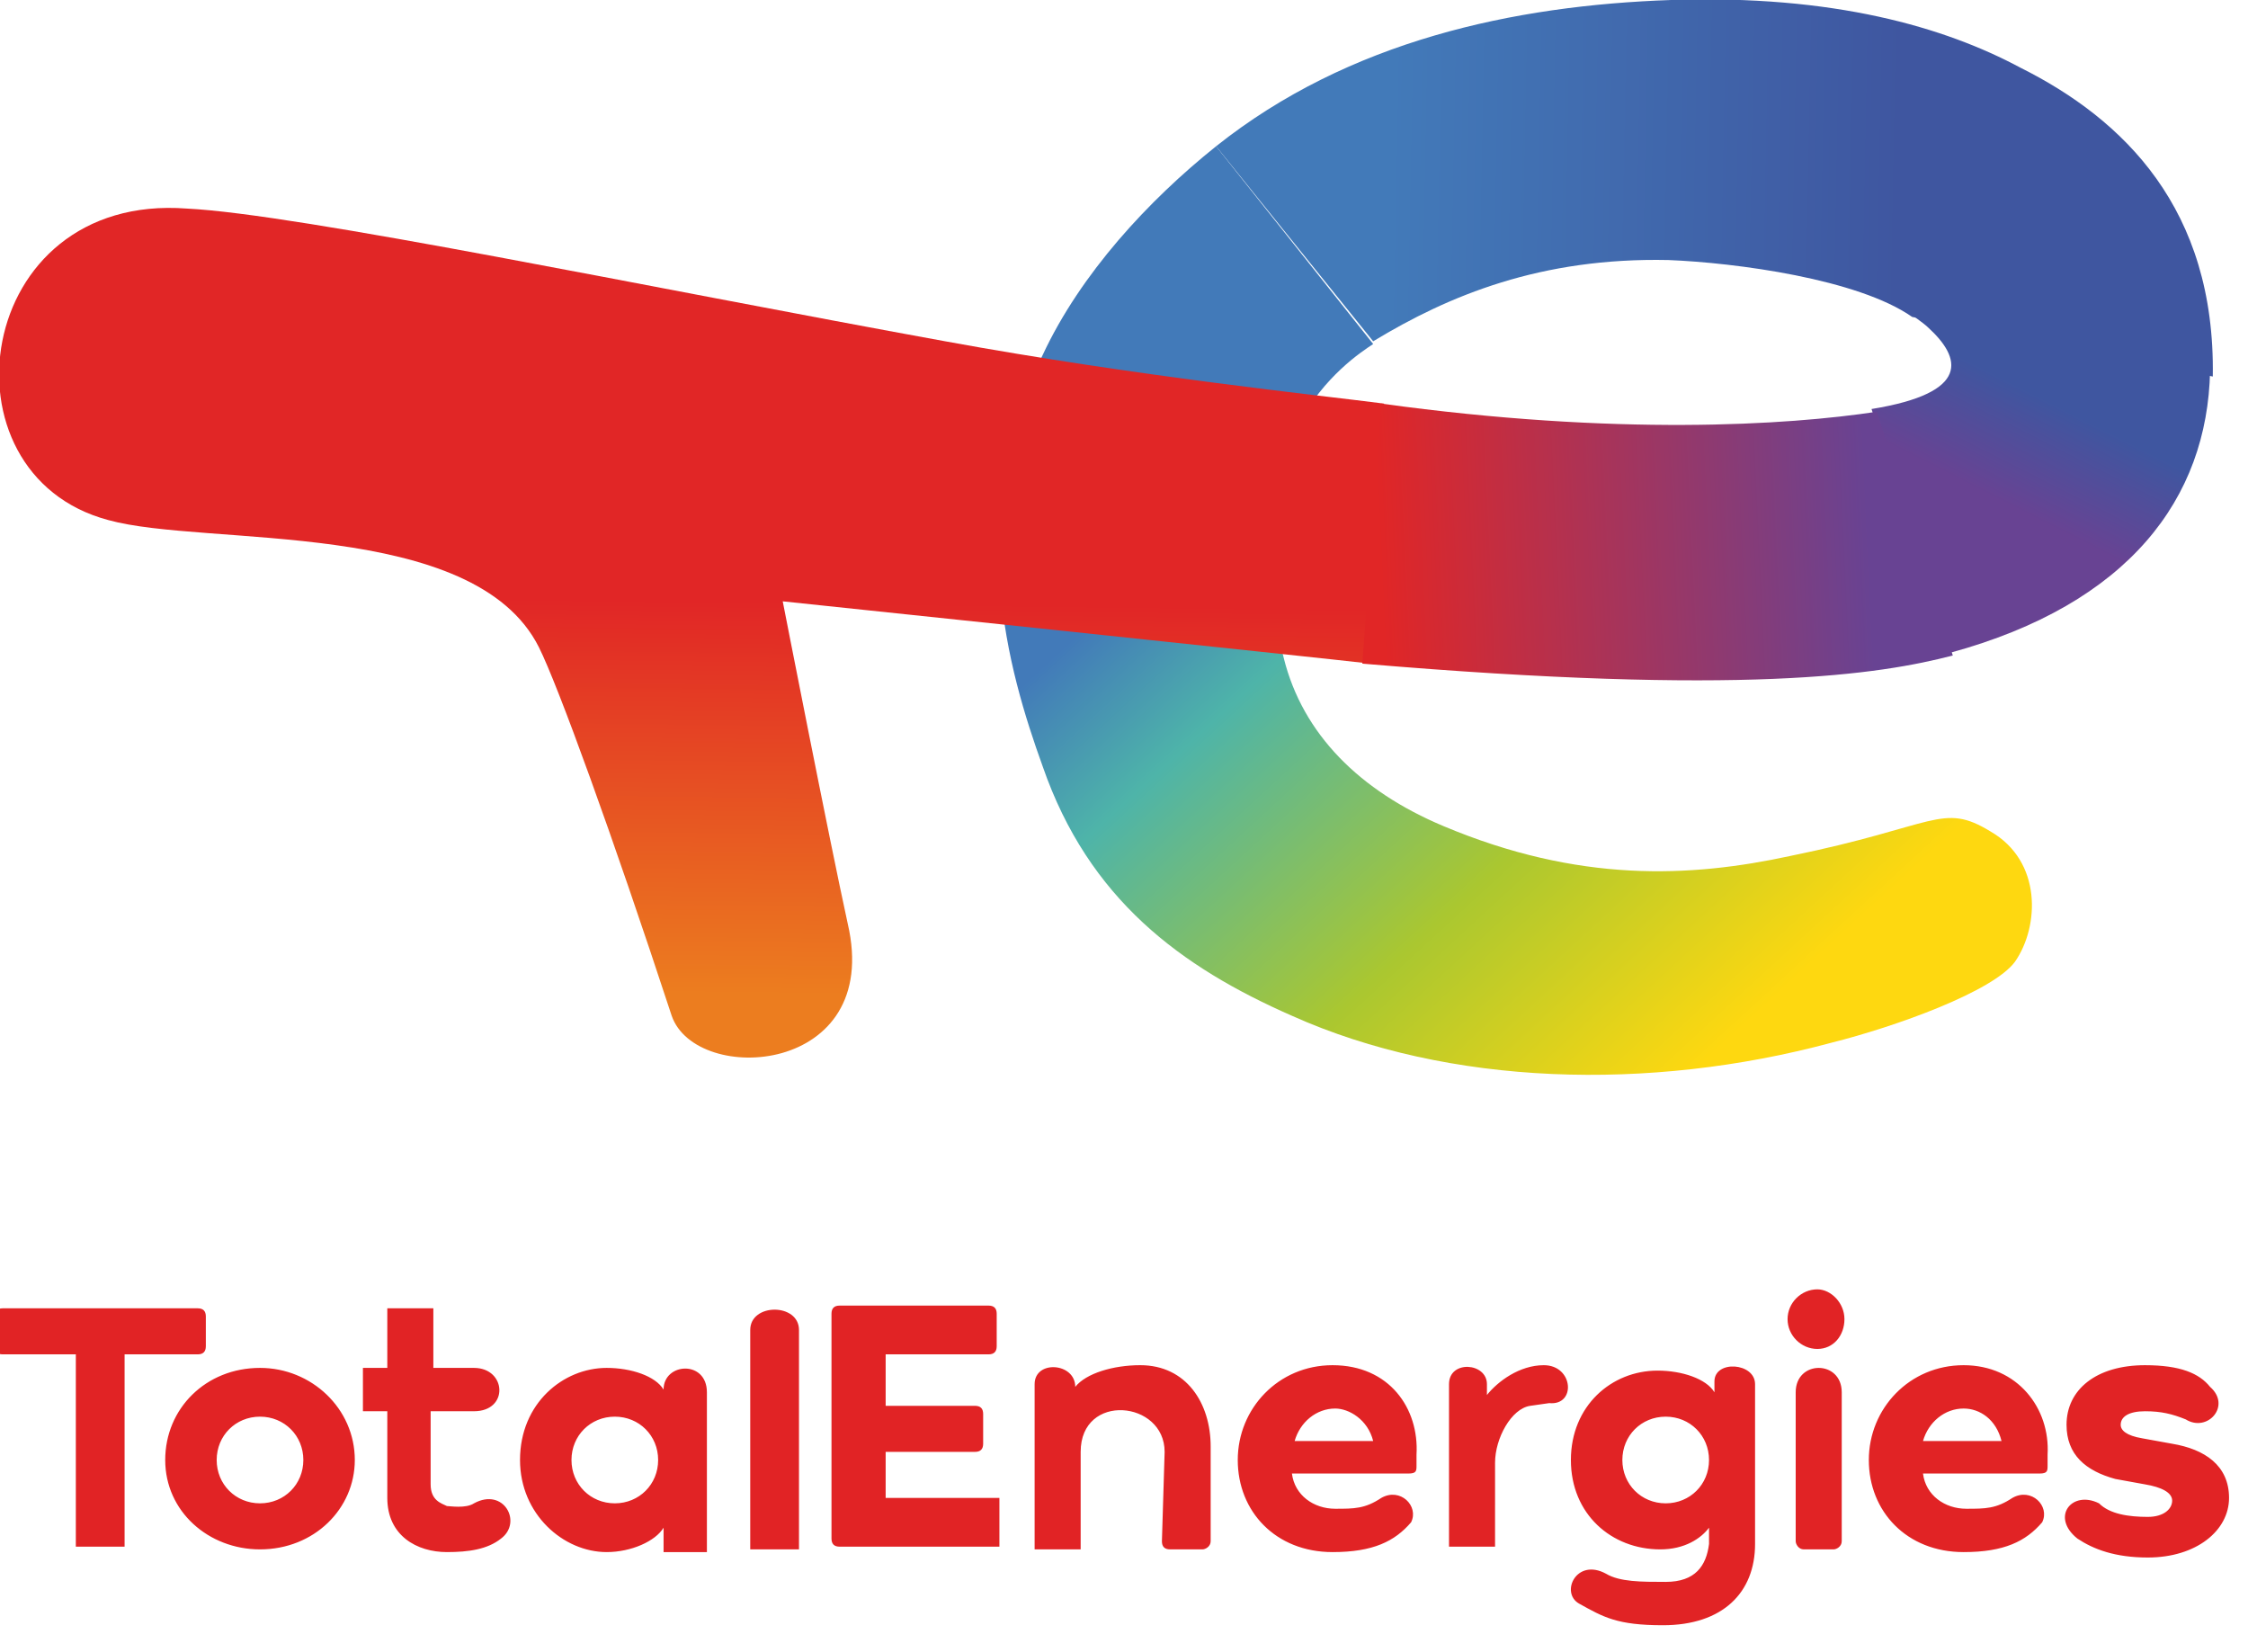
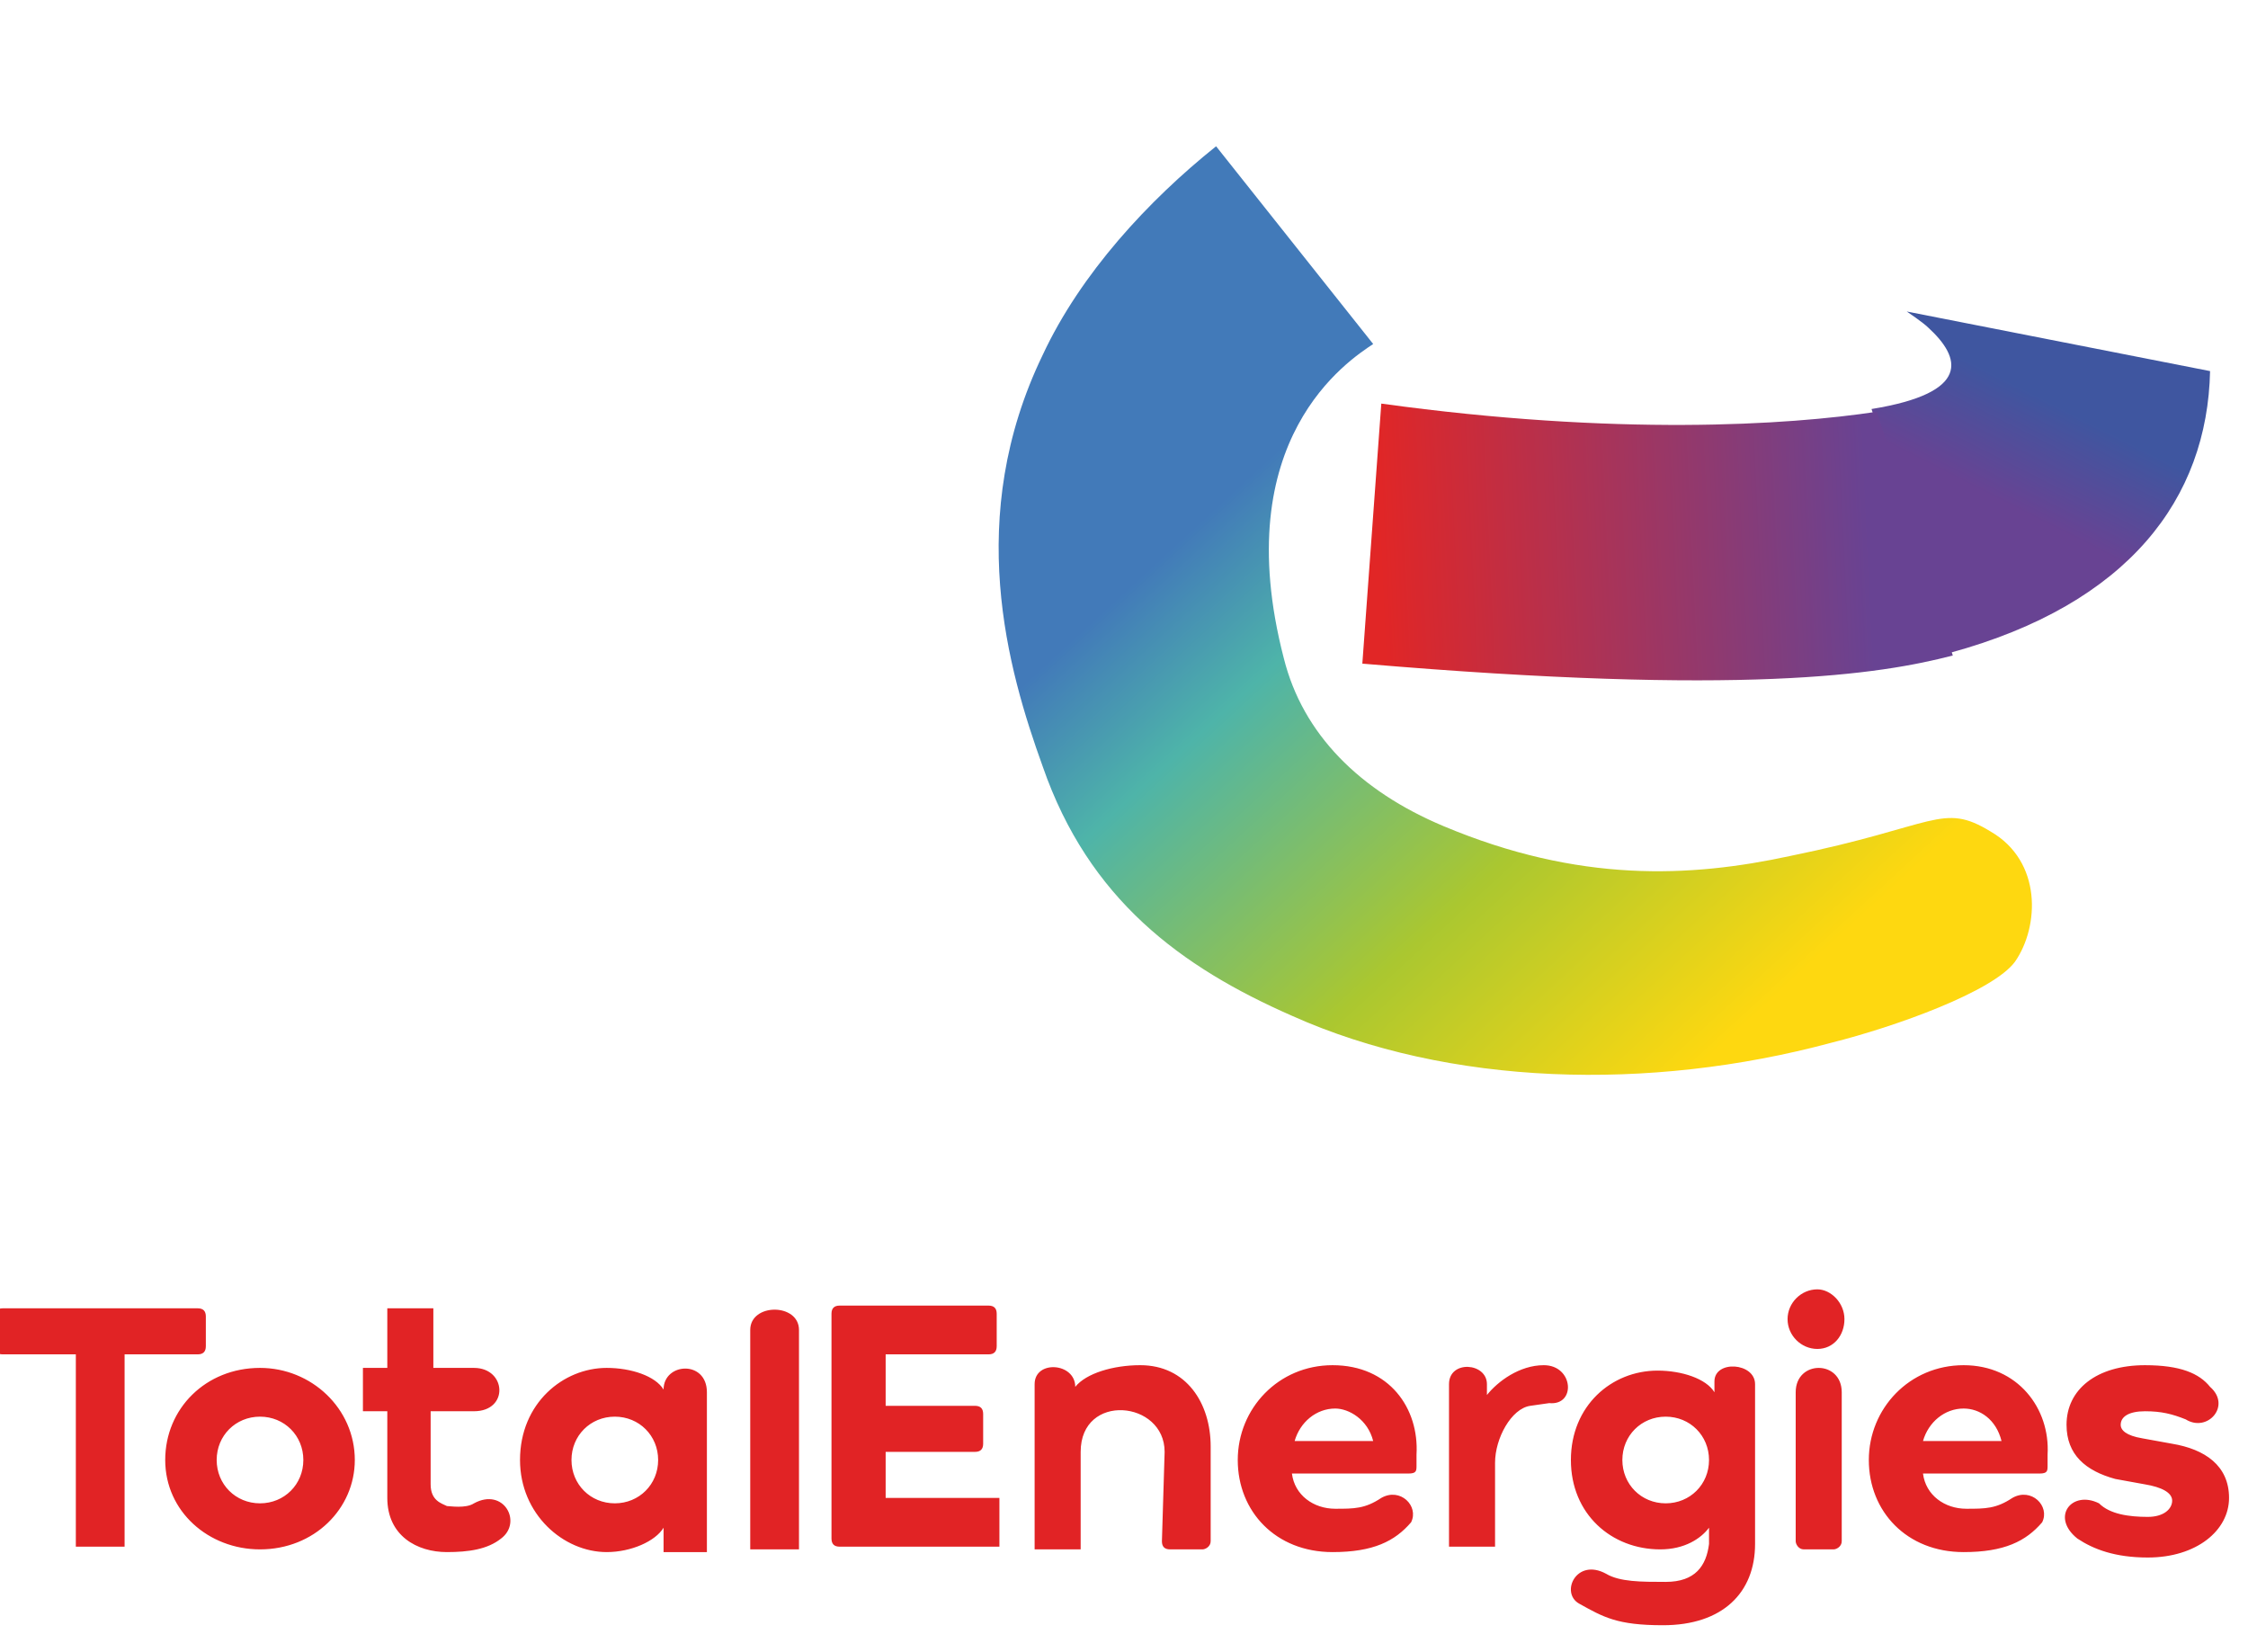
<svg xmlns="http://www.w3.org/2000/svg" viewBox="0 0 83 61" id="totalenergies">
  <linearGradient id="bpa" gradientUnits="userSpaceOnUse" x1="-264.471" y1="221.438" x2="-259.07" y2="215.572" gradientTransform="matrix(3.94 0 0 -3.94 1084.409 887.864)">
    <stop offset="0" stop-color="#427ab9" />
    <stop offset=".132" stop-color="#427ab9" />
    <stop offset=".315" stop-color="#4eb4a9" />
    <stop offset=".667" stop-color="#aac730" />
    <stop offset="1" stop-color="#fed810" />
  </linearGradient>
-   <path d="M44.9 5.4c-2.5 2-5 4.7-6.4 7.7-2.9 6-1.3 11.6 0 15.2 1.7 4.9 5.1 7.4 9.2 9.2 5.8 2.6 13.2 2.8 19.9 1 2.4-.6 6-1.9 6.8-3 .9-1.3 1-3.7-.9-4.8-1.8-1.1-2-.2-7.4.9-3.7.8-7.8 1-12.8-1.1-3.1-1.3-5.2-3.4-5.9-6.2-2.1-8.1 2.4-11 3.3-11.6l-5.8-7.3z" fill="url(#bpa)" />
+   <path d="M44.9 5.4c-2.5 2-5 4.7-6.4 7.7-2.9 6-1.3 11.6 0 15.2 1.7 4.9 5.1 7.4 9.2 9.2 5.8 2.6 13.2 2.8 19.9 1 2.4-.6 6-1.9 6.8-3 .9-1.3 1-3.7-.9-4.8-1.8-1.1-2-.2-7.4.9-3.7.8-7.8 1-12.8-1.1-3.1-1.3-5.2-3.4-5.9-6.2-2.1-8.1 2.4-11 3.3-11.6z" fill="url(#bpa)" />
  <linearGradient id="bpb" gradientUnits="userSpaceOnUse" x1="-268.829" y1="216.038" x2="-268.784" y2="219.72" gradientTransform="matrix(3.94 0 0 -3.94 1084.409 887.864)">
    <stop offset="0" stop-color="#ec7d1f" />
    <stop offset="1" stop-color="#e12626" />
  </linearGradient>
-   <path d="M51.1 14.9c-2.3-.3-9.1-1-16.2-2.3-11-2-23.9-4.7-28-4.9C-1 7.1-2.4 17.5 4 19.2c3.6 1 13.5-.1 15.9 4.7.7 1.4 2.7 6.9 4.9 13.6.9 2.6 7.8 2.2 6.5-3.4-.7-3.2-2.4-11.9-2.4-11.9s20 2.1 21.7 2.3l.5-9.6z" fill="url(#bpb)" />
  <linearGradient id="bpc" gradientUnits="userSpaceOnUse" x1="-263.389" y1="223.715" x2="-257.426" y2="223.601" gradientTransform="matrix(3.94 0 0 -3.94 1084.409 887.864)">
    <stop offset="0" stop-color="#427ab9" />
    <stop offset=".198" stop-color="#427ab9" />
    <stop offset="1" stop-color="#3f56a0" />
  </linearGradient>
-   <path d="M61.6 9.6c2.5.1 7 .7 9 2.1l11.1 2.2c.1-6.2-3.3-9.5-7.1-11.4C71.8 1 67.7-.2 61.7 0c-5.8.2-11.9 1.5-16.8 5.4l5.8 7.2c2.8-1.7 6.2-3.1 10.9-3z" fill="url(#bpc)" />
  <linearGradient id="bpd" gradientUnits="userSpaceOnUse" x1="-256.514" y1="220.667" x2="-255.965" y2="221.751" gradientTransform="matrix(3.94 0 0 -3.94 1084.409 887.864)">
    <stop offset="0" stop-color="#684393" />
    <stop offset=".854" stop-color="#3f56a0" />
    <stop offset="1" stop-color="#3f56a0" />
  </linearGradient>
  <path d="M70.4 11.5s.6.4.8.6c1.2 1.1 1.6 2.4-2.1 3l2.9 9c6.6-1.8 9.5-5.7 9.6-10.4l-11.2-2.2z" fill="url(#bpd)" />
  <linearGradient id="bpe" gradientUnits="userSpaceOnUse" x1="-257.723" y1="220.406" x2="-262.301" y2="220.19" gradientTransform="matrix(3.94 0 0 -3.94 1084.409 887.864)">
    <stop offset="0" stop-color="#684393" />
    <stop offset="1" stop-color="#e12626" />
  </linearGradient>
  <path d="M69.3 15.2c-3.3.5-9.6.9-18.3-.3l-.7 9.6c14.1 1.2 19.1.4 21.8-.3l-2.8-9z" fill="url(#bpe)" />
  <path d="M-.2 49.7c0 .2.1.3.3.3h2.7v7.1h1.8V50h2.7c.2 0 .3-.1.3-.3v-1.1c0-.2-.1-.3-.3-.3H.1c-.2 0-.3.1-.3.3v1.1z" fill="#e12325" />
  <path d="M6.1 53.9c0 1.9 1.6 3.3 3.5 3.3 2 0 3.5-1.5 3.5-3.3 0-1.9-1.6-3.4-3.5-3.4-2 0-3.5 1.5-3.5 3.4zm1.9 0c0-.9.7-1.6 1.6-1.6.9 0 1.6.7 1.6 1.6 0 .9-.7 1.6-1.6 1.6-.9 0-1.6-.7-1.6-1.6zm6.3 1.4c0 1.4 1.1 2 2.2 2 .8 0 1.5-.1 2-.5.8-.6.1-1.9-1-1.3-.3.2-.9.1-1 .1-.2-.1-.6-.2-.6-.8v-2.7h1.6c1.3 0 1.2-1.6 0-1.6H16v-2.2h-1.7v2.2h-.9v1.6h.9v3.2zm4.9-1.4c0 2 1.6 3.4 3.2 3.4.9 0 1.8-.4 2.1-.9v.9h1.6v-5.9c0-1.2-1.6-1.1-1.6-.1-.3-.5-1.2-.8-2.1-.8-1.6 0-3.2 1.3-3.2 3.4zm1.9 0c0-.9.7-1.6 1.6-1.6.9 0 1.6.7 1.6 1.6 0 .9-.7 1.6-1.6 1.6-.9 0-1.6-.7-1.6-1.6zm8.4 3.3v-8.1c0-1-1.8-1-1.8 0v8.1h1.8zm1.5-9c-.2 0-.3.1-.3.3v8.3c0 .2.1.3.3.3h5.9v-1.8h-4.2v-1.7H36c.2 0 .3-.1.3-.3v-1.1c0-.2-.1-.3-.3-.3h-3.3V50h3.8c.2 0 .3-.1.3-.3v-1.2c0-.2-.1-.3-.3-.3H31zm11.9 8.7c0 .2.1.3.3.3h1.2c.1 0 .3-.1.3-.3v-3.5c0-1.6-.9-3-2.6-3-1 0-2 .3-2.4.8 0-.9-1.5-1-1.5-.1v6.1h1.7v-3.6c0-2.2 3.1-1.9 3.1 0l-.1 3.3zM57 50.4c-.9 0-1.7.6-2.1 1.1v-.4c0-.8-1.4-.9-1.4 0v6h1.7V54c0-.9.6-2 1.3-2.1l.7-.1c1 .1.9-1.4-.2-1.4zm4.5 8c-.9 0-1.7 0-2.2-.3-1.1-.6-1.7.7-1 1.1.9.5 1.4.8 3.1.8 2.2 0 3.4-1.2 3.4-3v-5.9c0-.8-1.5-.9-1.5-.1v.4c-.3-.5-1.2-.8-2.1-.8-1.7 0-3.2 1.3-3.2 3.3s1.5 3.3 3.3 3.3c.9 0 1.5-.4 1.8-.8v.6c-.1.8-.5 1.4-1.6 1.4zm-1.6-4.5c0-.9.7-1.6 1.6-1.6.9 0 1.6.7 1.6 1.6 0 .9-.7 1.6-1.6 1.6-.9 0-1.6-.7-1.6-1.6zm7.2-4.1c.6 0 1-.5 1-1.1 0-.6-.5-1.1-1-1.1-.6 0-1.1.5-1.1 1.1 0 .6.5 1.1 1.1 1.1zm.6 7.4c.1 0 .3-.1.3-.3v-5.5c0-1.2-1.7-1.2-1.7 0v5.5c0 .1.1.3.3.3h1.1zm4.8-6.8c-2 0-3.5 1.6-3.5 3.5s1.4 3.4 3.5 3.4c1.5 0 2.3-.4 2.9-1.1.3-.6-.4-1.3-1.1-.9-.6.4-1 .4-1.7.4-.8 0-1.5-.5-1.6-1.3h4.3c.3 0 .3-.1.3-.3v-.4c.1-1.7-1.1-3.3-3.1-3.3zm1.4 2.8H71c.2-.7.8-1.2 1.5-1.2.6 0 1.2.4 1.4 1.2zm5.3-2.8c-1.8 0-2.9.9-2.9 2.2 0 1.1.7 1.7 1.8 2l1.1.2c.6.1 1 .3 1 .6s-.3.6-.9.6c-.7 0-1.4-.1-1.8-.5-1-.5-1.8.5-.8 1.3.6.4 1.4.7 2.6.7 1.8 0 3-1 3-2.2 0-1.2-.9-1.8-2.1-2l-1.1-.2c-.6-.1-.8-.3-.8-.5 0-.3.3-.5.9-.5.6 0 1 .1 1.5.3.8.5 1.7-.5.9-1.2-.4-.5-1.1-.8-2.4-.8zm-30 0c-2 0-3.5 1.6-3.5 3.5s1.4 3.4 3.5 3.4c1.5 0 2.3-.4 2.9-1.1.3-.6-.4-1.3-1.1-.9-.6.4-1 .4-1.7.4-.8 0-1.5-.5-1.6-1.3H52c.3 0 .3-.1.3-.3v-.4c.1-1.7-1-3.3-3.1-3.3zm1.5 2.8h-2.9c.2-.7.8-1.2 1.5-1.2.5 0 1.2.4 1.4 1.2z" fill="#e12325" />
</svg>